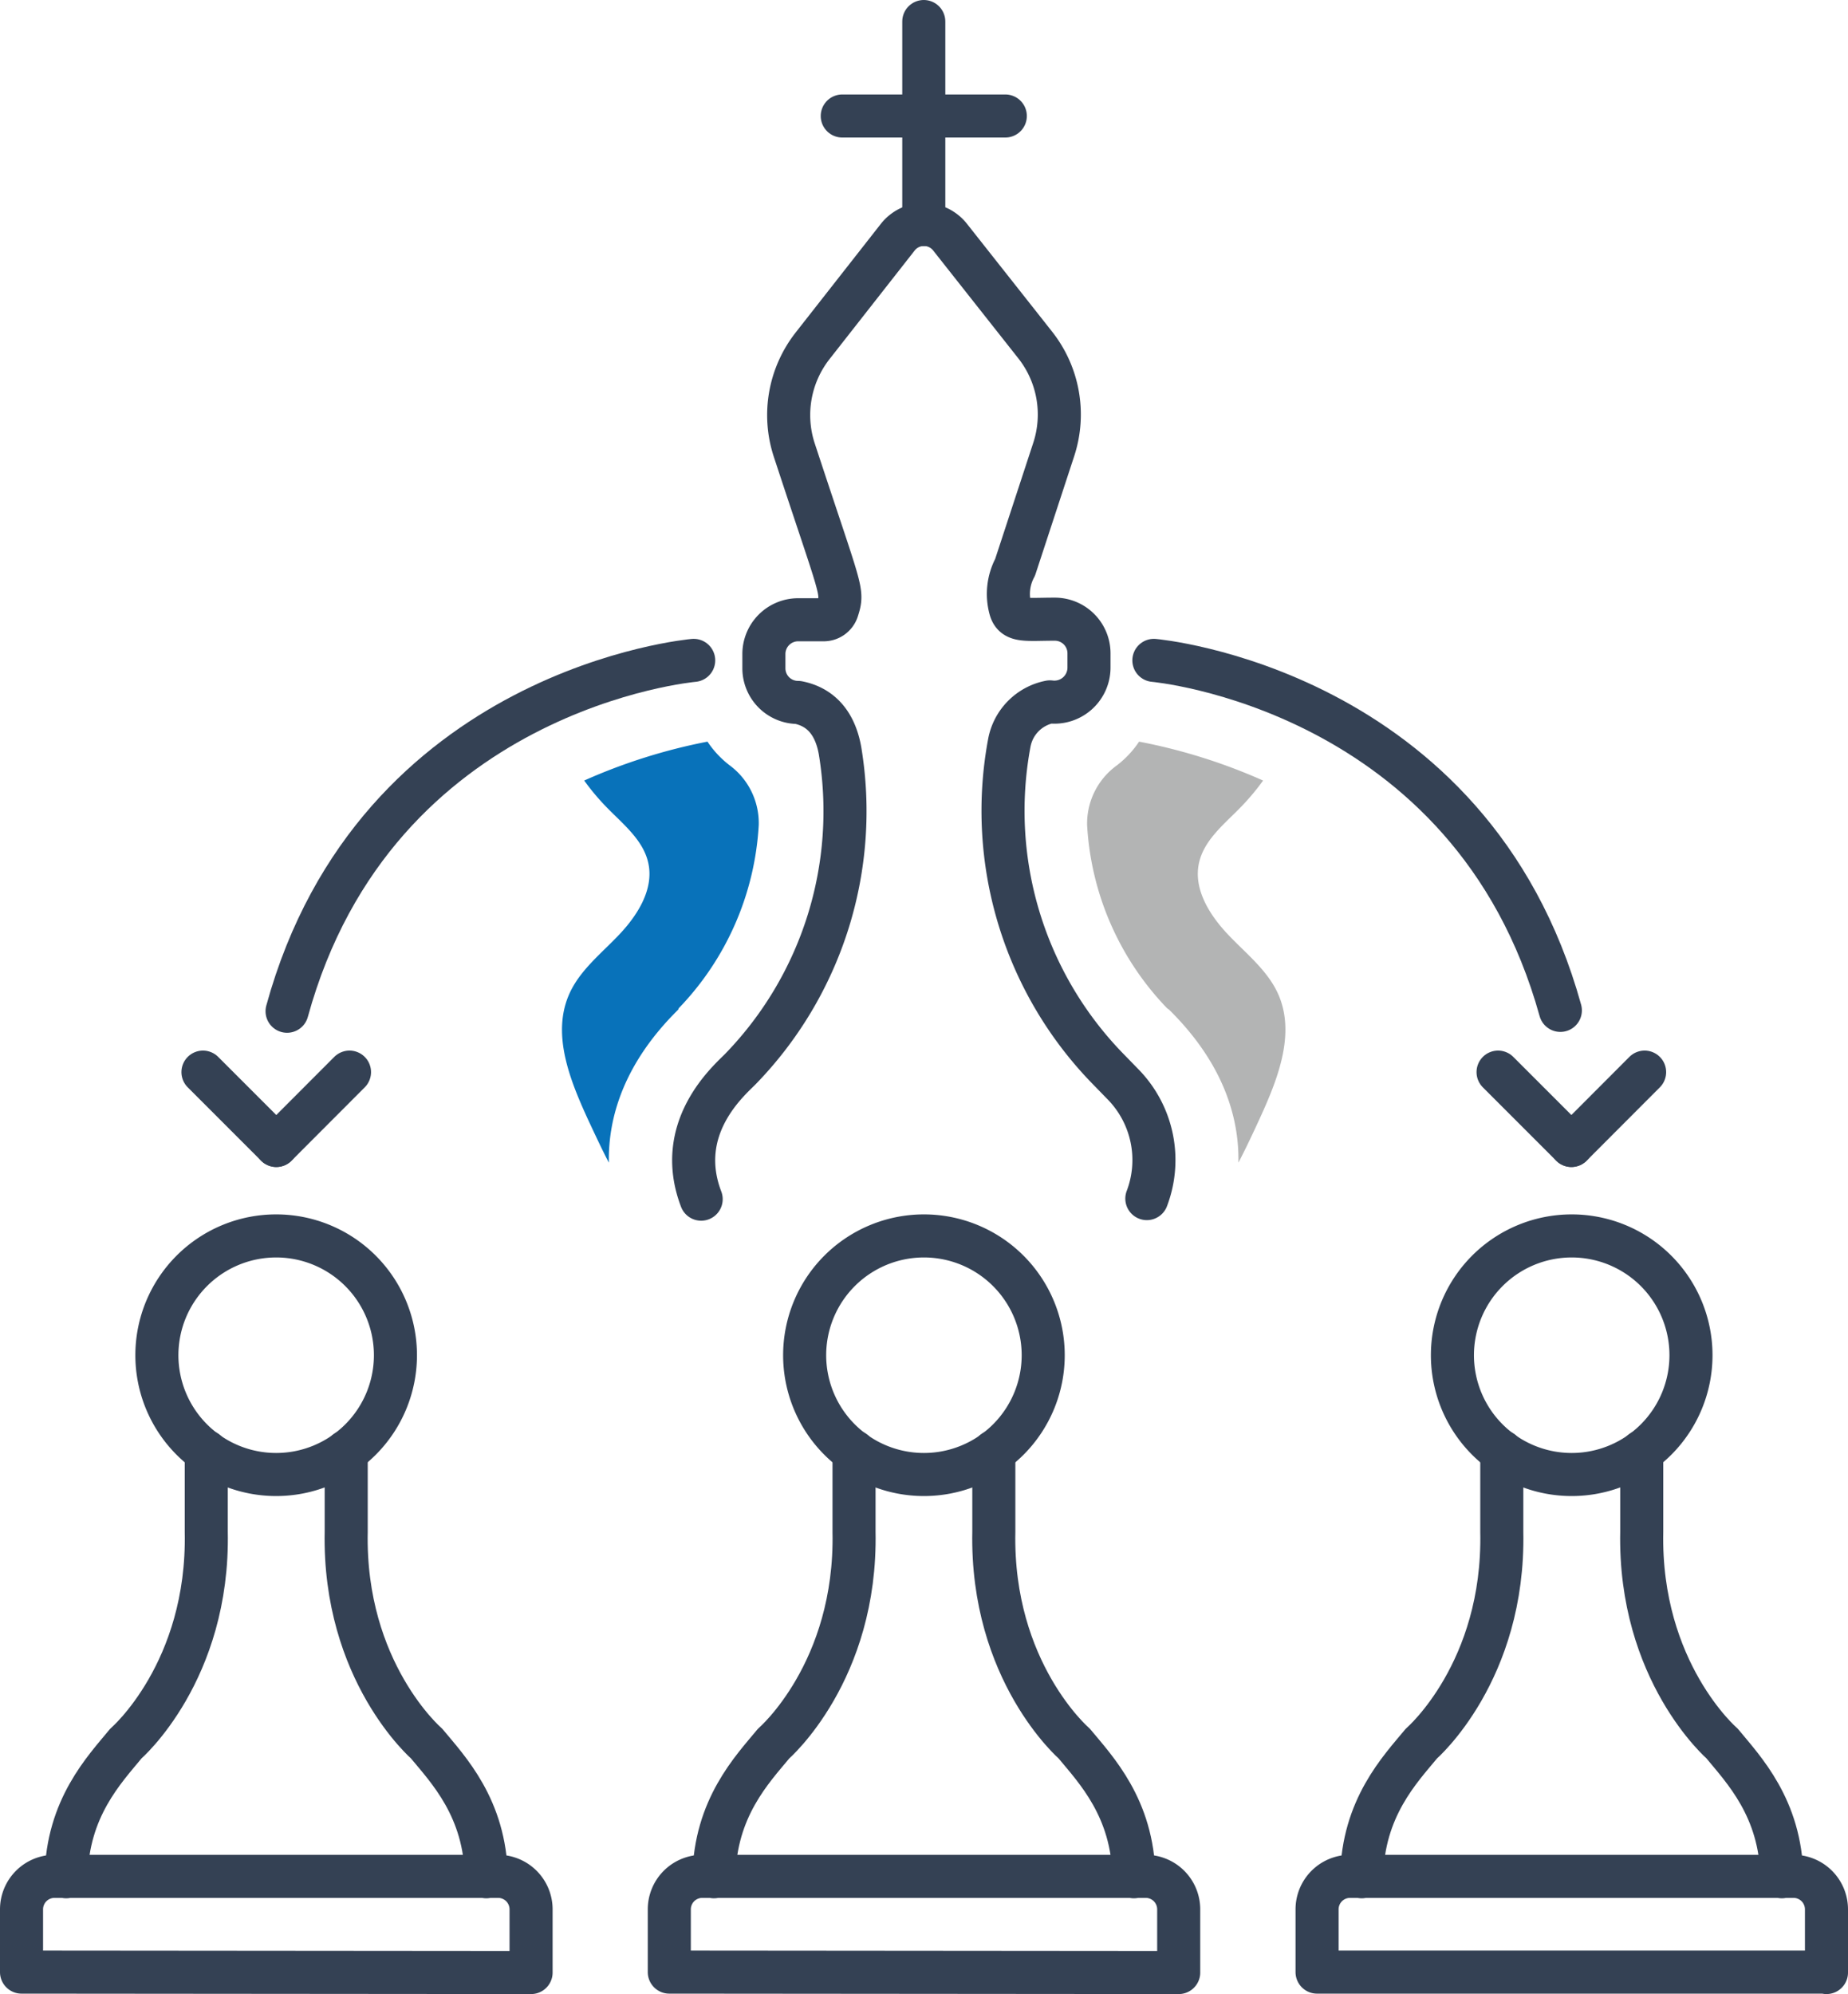
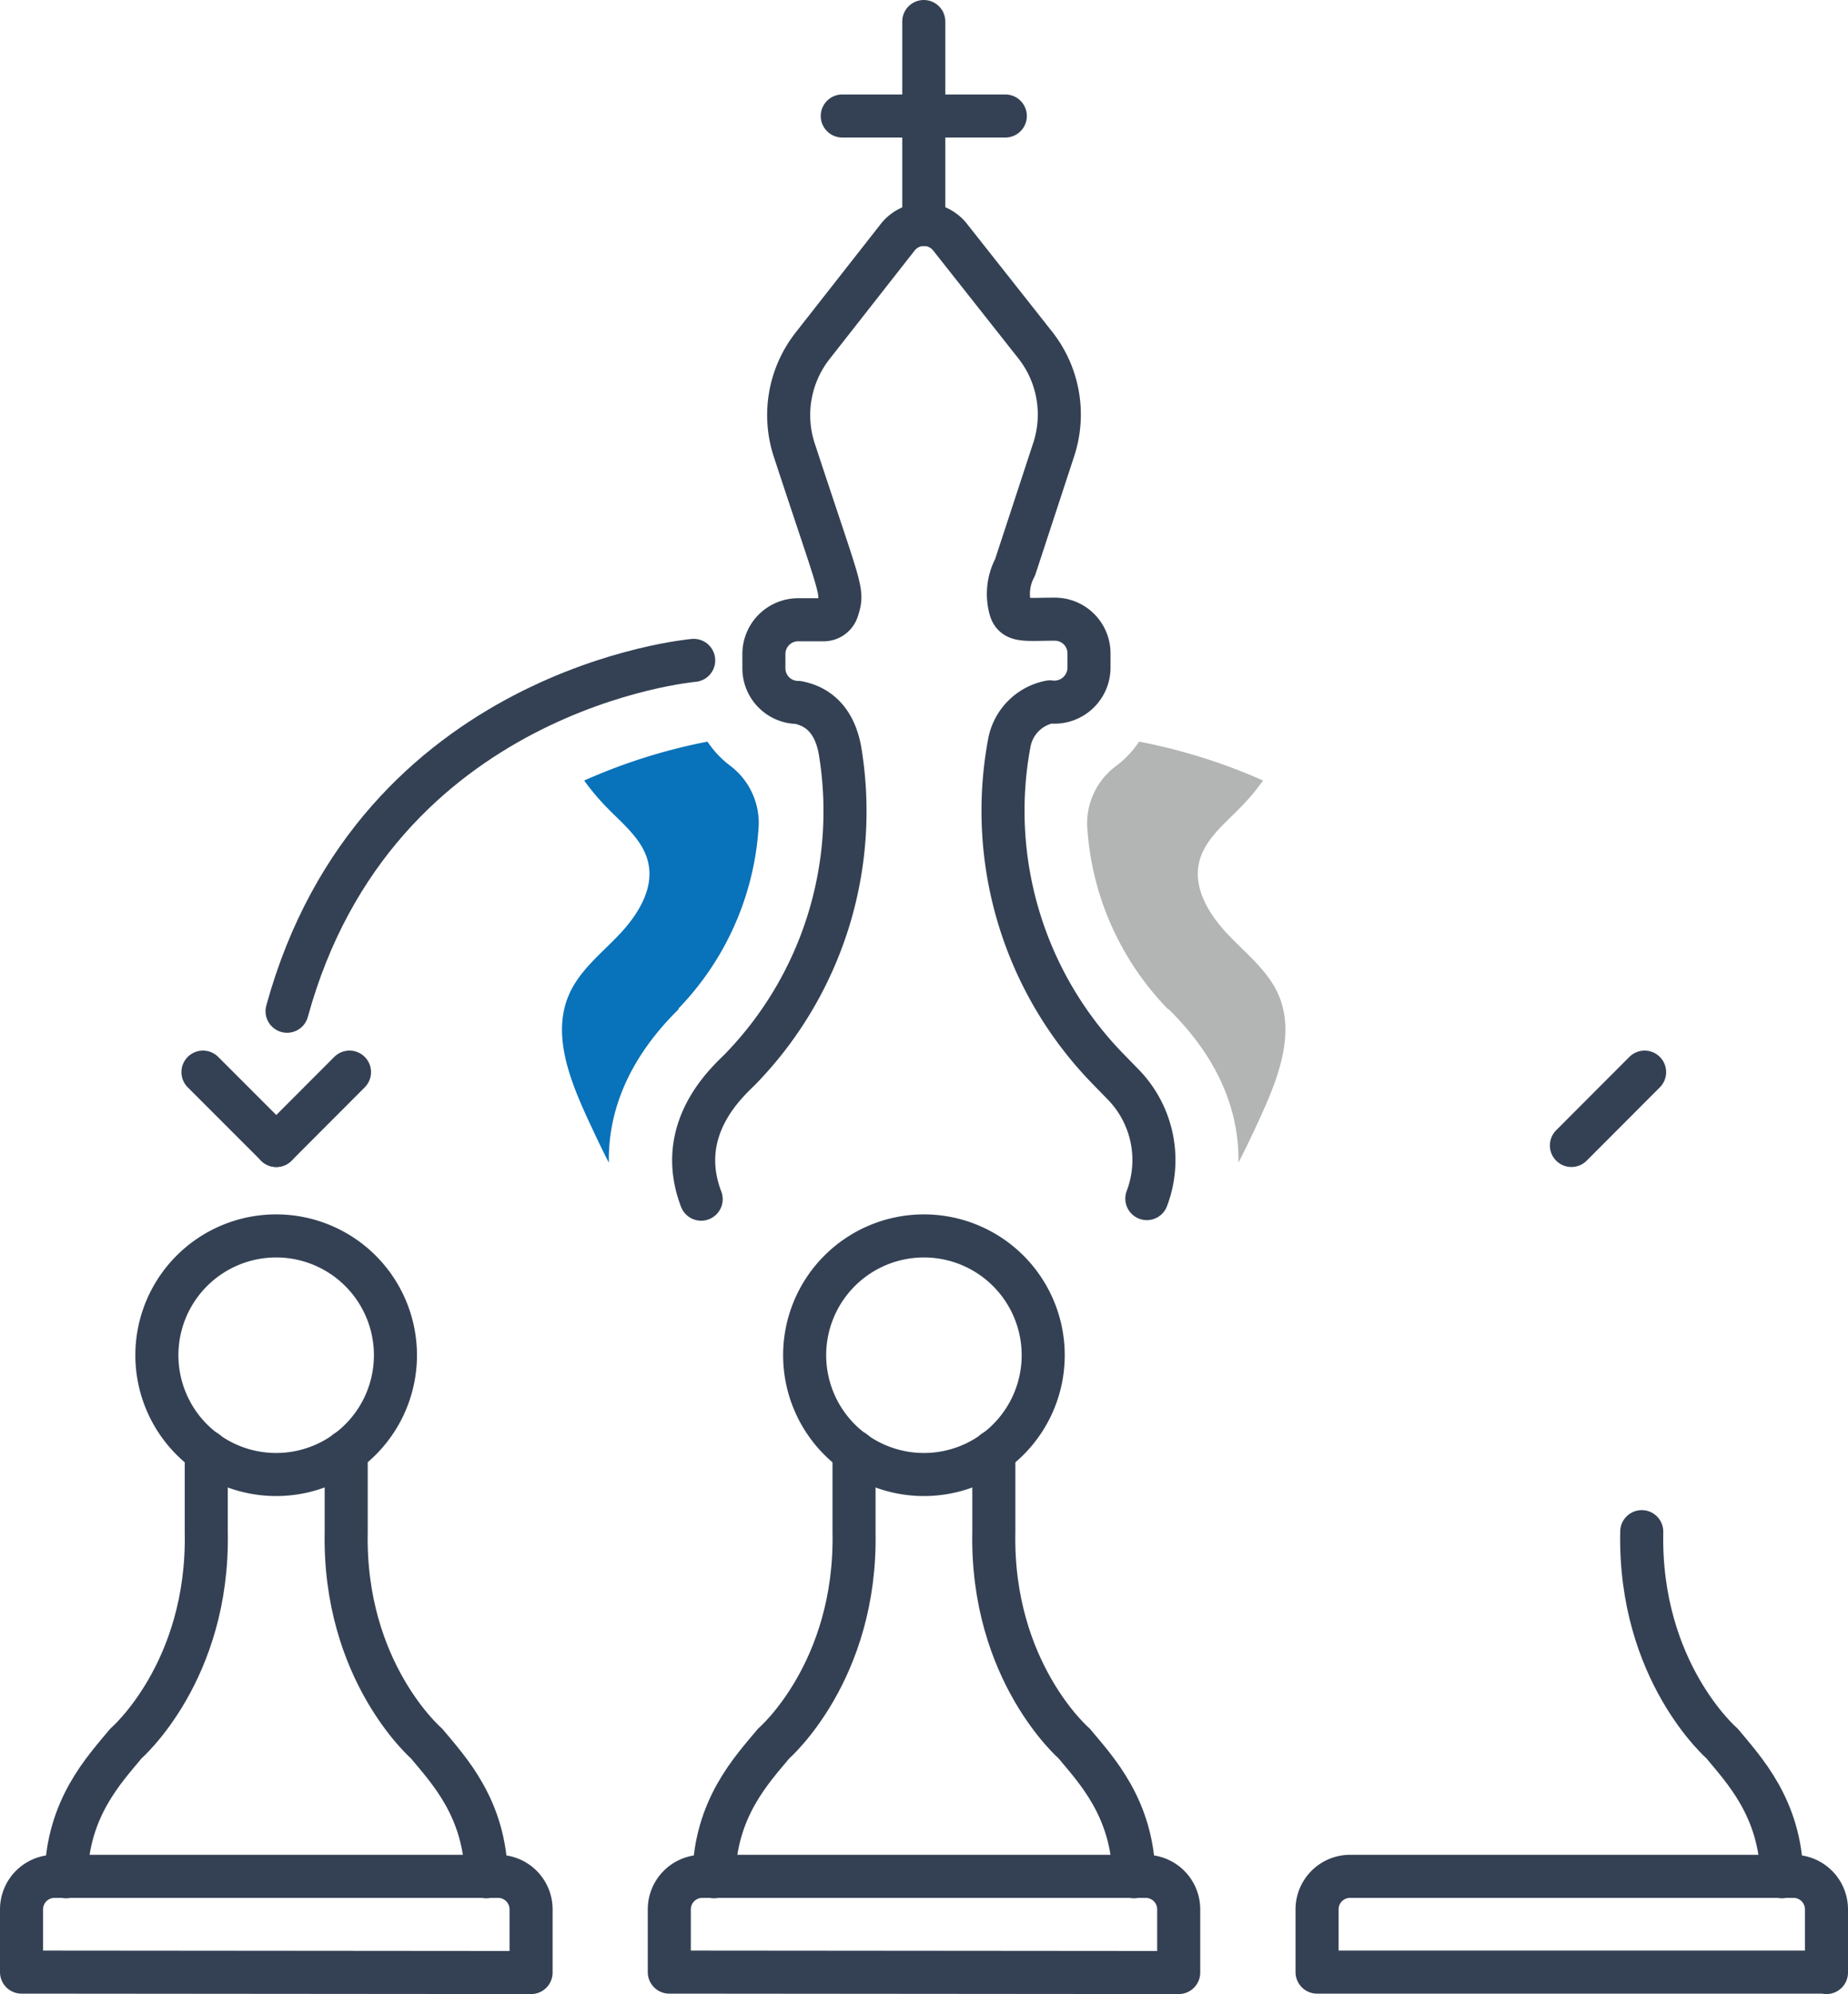
<svg xmlns="http://www.w3.org/2000/svg" viewBox="0 0 128.75 138.9">
  <defs>
    <style>.cls-1{fill:none;stroke:#344154;stroke-linecap:round;stroke-linejoin:round;stroke-width:3px;}.cls-2{fill:#0872ba;}.cls-3{fill:#b3b4b4;}</style>
  </defs>
  <title>Asset 54</title>
  <g id="Layer_2" data-name="Layer 2">
    <g id="Icon_Set" data-name="Icon Set">
      <path class="cls-1" d="M37,137.4V133a2.3,2.3,0,0,0-2.3-2.3H3.8A2.3,2.3,0,0,0,1.5,133v4.37Z" />
      <path class="cls-1" d="M27.55,94.4a8.31,8.31,0,1,1-8.3-8.31A8.31,8.31,0,0,1,27.55,94.4Z" />
      <path class="cls-1" d="M33.88,130.73c-.08-4.79-2.66-7.47-4.16-9.28,0,0-5.8-5-5.6-14.76v-5.58" />
      <path class="cls-1" d="M4.61,130.73c.08-4.79,2.67-7.47,4.16-9.28,0,0,5.8-5,5.6-14.76v-5.58" />
      <path class="cls-1" d="M82.12,137.4V133a2.3,2.3,0,0,0-2.3-2.3H48.93a2.3,2.3,0,0,0-2.3,2.3v4.37Z" />
      <path class="cls-1" d="M72.68,94.4a8.31,8.31,0,1,1-8.31-8.31A8.31,8.31,0,0,1,72.68,94.4Z" />
      <path class="cls-1" d="M79,130.73c-.08-4.79-2.66-7.47-4.16-9.28,0,0-5.8-5-5.6-14.76v-5.58" />
      <path class="cls-1" d="M49.74,130.73c.08-4.79,2.66-7.47,4.16-9.28,0,0,5.8-5,5.6-14.76v-5.58" />
      <path class="cls-1" d="M127.25,137.4V133a2.3,2.3,0,0,0-2.3-2.3H94.06a2.3,2.3,0,0,0-2.3,2.3v4.37h35.49" />
-       <path class="cls-1" d="M117.81,94.4a8.31,8.31,0,1,1-8.31-8.31A8.31,8.31,0,0,1,117.81,94.4Z" />
-       <path class="cls-1" d="M124.14,130.73c-.08-4.79-2.67-7.47-4.16-9.28,0,0-5.8-5-5.6-14.76v-5.58" />
-       <path class="cls-1" d="M94.87,130.73c.08-4.79,2.66-7.47,4.16-9.28,0,0,5.8-5,5.6-14.76v-5.58" />
+       <path class="cls-1" d="M124.14,130.73c-.08-4.79-2.67-7.47-4.16-9.28,0,0-5.8-5-5.6-14.76" />
      <line class="cls-1" x1="64.36" y1="15.64" x2="64.36" y2="1.5" />
      <line class="cls-1" x1="58.68" y1="8.08" x2="70.04" y2="8.08" />
      <path class="cls-1" d="M48.33,46S26.18,47.91,20,70.44" />
      <line class="cls-1" x1="19.25" y1="79.79" x2="14.14" y2="74.68" />
      <line class="cls-1" x1="19.25" y1="79.79" x2="24.35" y2="74.68" />
-       <path class="cls-1" d="M80.39,46s22.1,1.93,28.32,24.38" />
      <line class="cls-1" x1="109.48" y1="79.79" x2="114.58" y2="74.68" />
-       <line class="cls-1" x1="109.48" y1="79.79" x2="104.37" y2="74.68" />
      <path class="cls-2" d="M47.28,70.24a20,20,0,0,0,5.58-12.75,5,5,0,0,0-2-4.16,6.86,6.86,0,0,1-1.57-1.67,39.57,39.57,0,0,0-8.59,2.71,16.47,16.47,0,0,0,1.7,2c1.11,1.12,2.44,2.21,2.77,3.76.39,1.81-.74,3.6-2,4.94s-2.81,2.53-3.54,4.24c-1.19,2.78.08,5.93,1.34,8.68.47,1,.93,2,1.45,3-.06-3.08,1-6.88,4.83-10.66Z" />
      <path class="cls-3" d="M81.32,70.24a20,20,0,0,1-5.58-12.75,5,5,0,0,1,2.05-4.16,6.86,6.86,0,0,0,1.57-1.67A39.57,39.57,0,0,1,88,54.37a16.47,16.47,0,0,1-1.7,2c-1.11,1.12-2.44,2.21-2.77,3.76-.39,1.81.74,3.6,2,4.94s2.81,2.53,3.55,4.24c1.19,2.78-.09,5.93-1.35,8.68-.46,1-.93,2-1.45,3,.06-3.08-1-6.88-4.83-10.66Z" />
      <path class="cls-1" d="M79.9,83.49a7.54,7.54,0,0,0-1.61-7.91l-1.13-1.16a25.75,25.75,0,0,1-6.84-22.68,3.57,3.57,0,0,1,2.83-2.85,2.41,2.41,0,0,0,2.72-2.38v-1a2.38,2.38,0,0,0-2.38-2.38c-2,0-2.83.19-3.09-.7a3.92,3.92,0,0,1,.32-2.91l2.69-8.2a7.82,7.82,0,0,0-1.28-7.28L66.2,16.53a2.32,2.32,0,0,0-3.66,0l-5.92,7.55a7.82,7.82,0,0,0-1.28,7.28c3.31,10.08,3.42,9.76,3,11.11a1,1,0,0,1-1,.7H55.6a2.39,2.39,0,0,0-2.38,2.38v1a2.38,2.38,0,0,0,2.38,2.38c1.47.29,2.57,1.31,2.93,3.39a25.78,25.78,0,0,1-6.94,22.14c-.76.78-4.65,4.07-2.74,9.07" />
    </g>
  </g>
</svg>